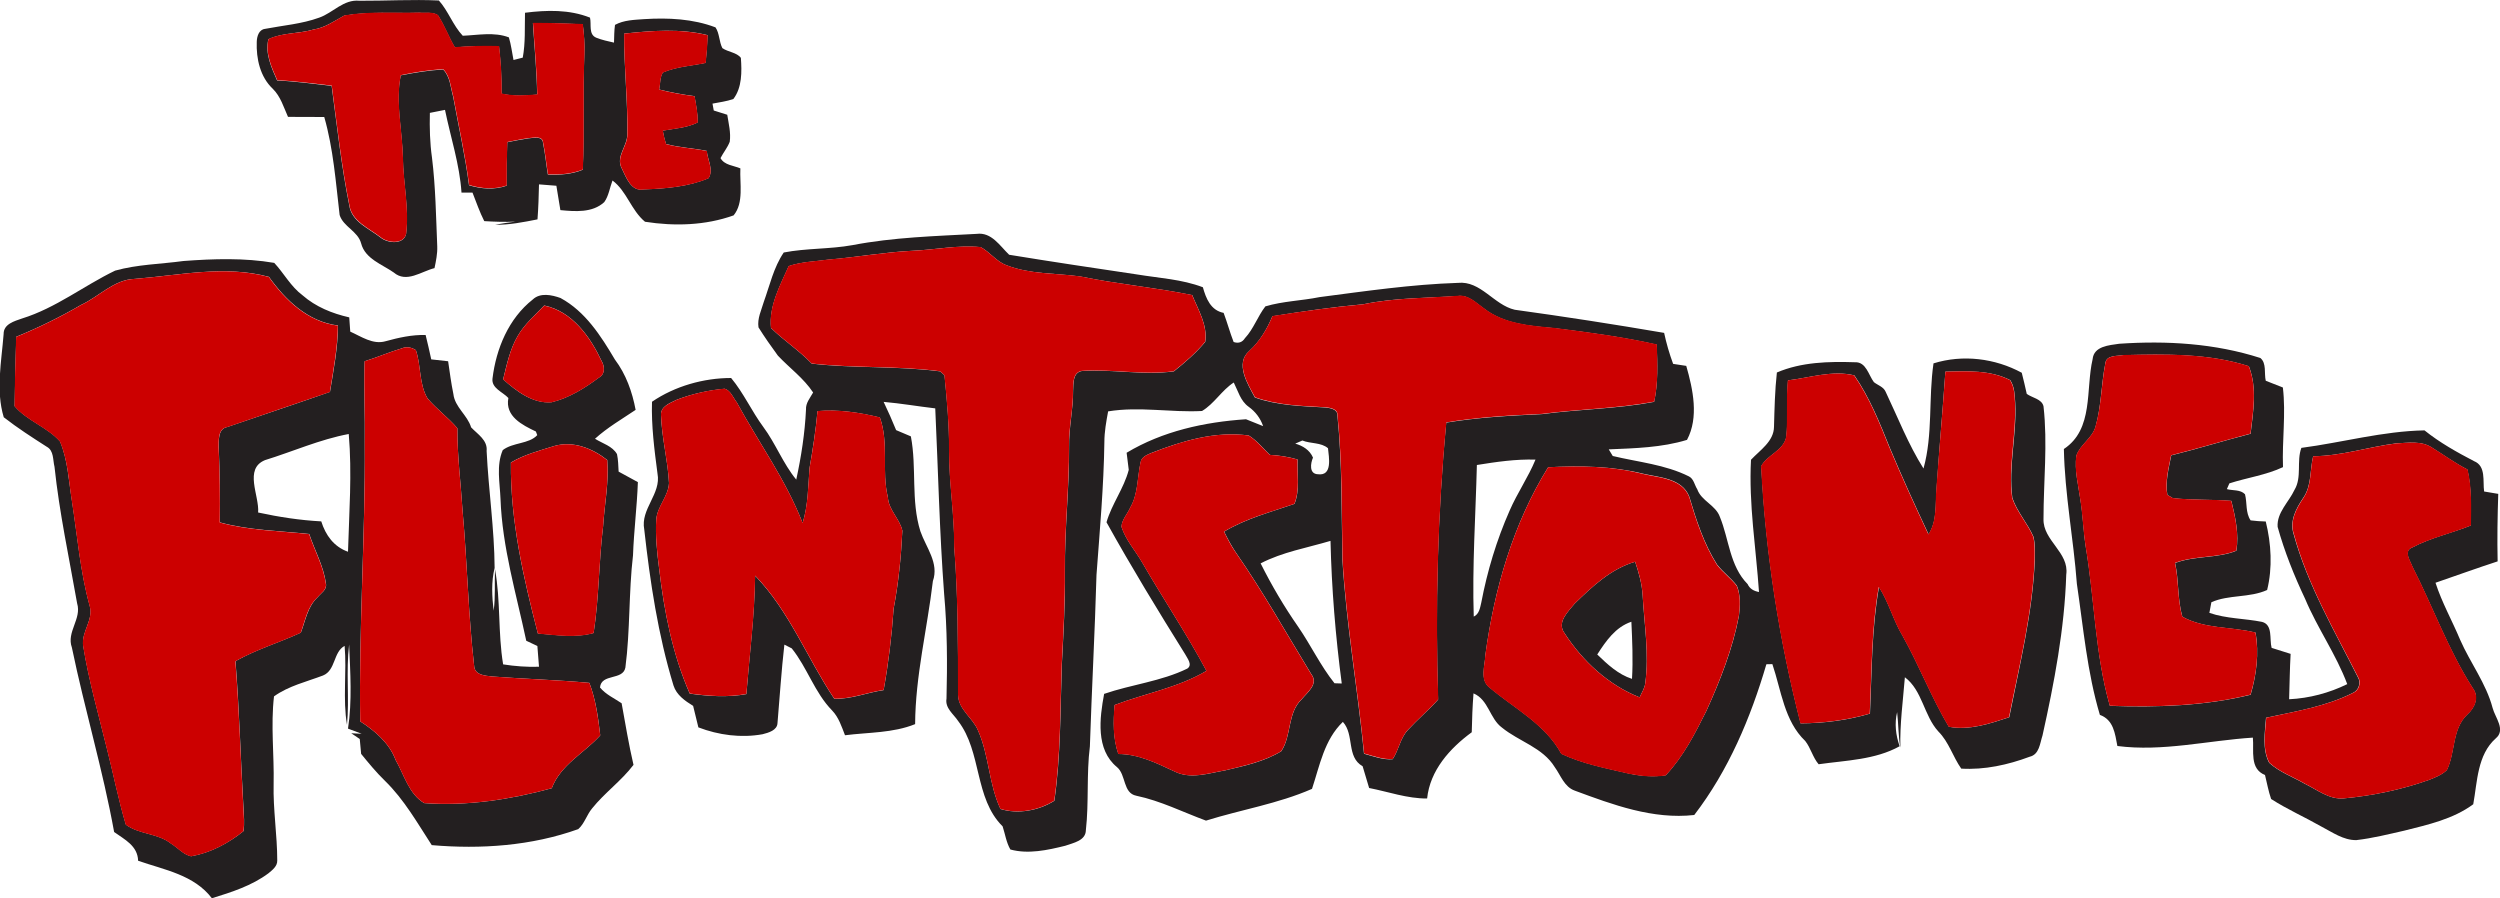
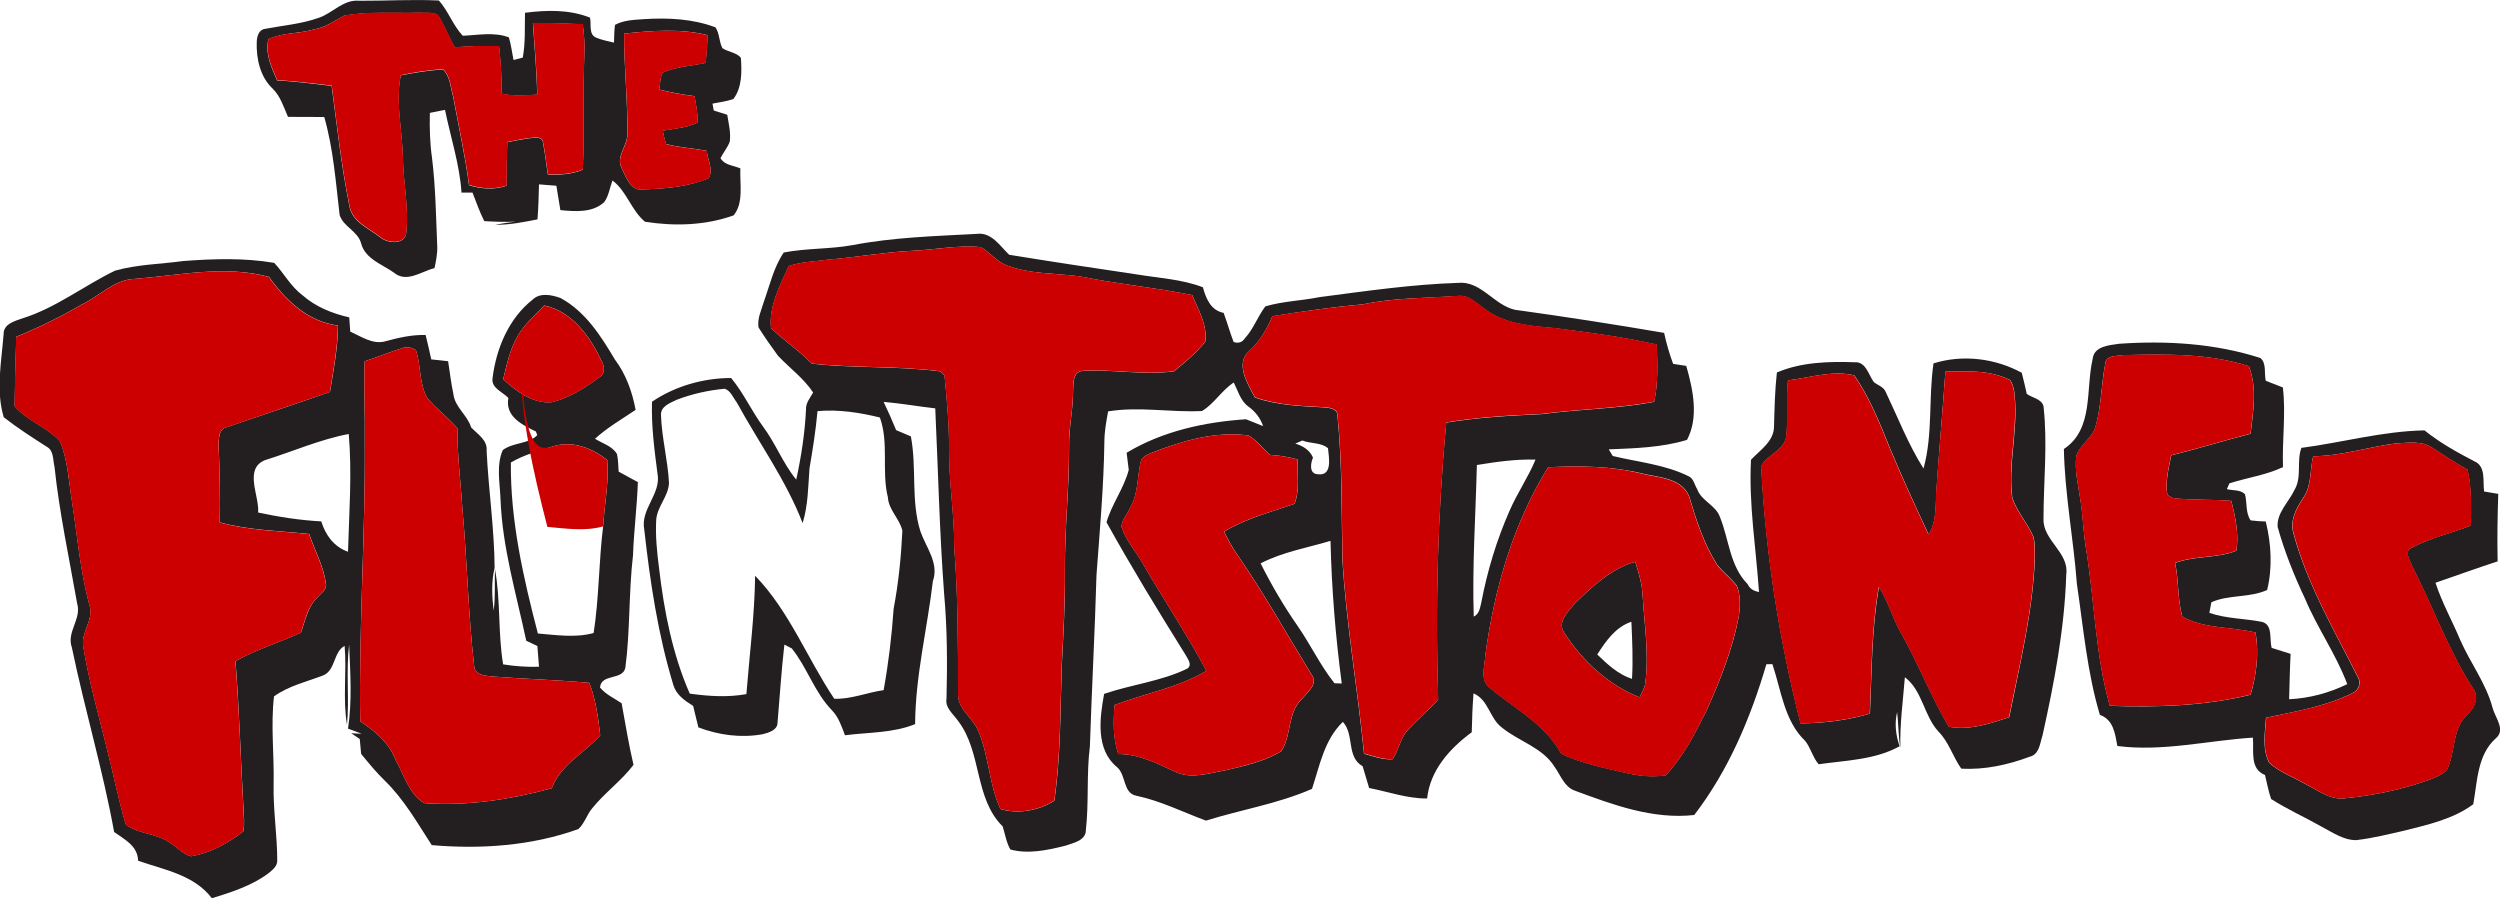
<svg xmlns="http://www.w3.org/2000/svg" version="1.1" id="Camada_1" x="0px" y="0px" viewBox="0 0 2000 718.6" style="enable-background:new 0 0 2000 718.6;" xml:space="preserve">
  <style type="text/css">
	.st0{fill:#231F20;}
	.st1{fill:#CC0000;}
</style>
  <g>
    <path class="st0" d="M255.4,14.1c11.1-3.9,19.4-14.8,32.2-13.5c21.1,0.1,42.3-1.2,63.5-0.2c7.6,8.5,11.2,19.8,19.1,28.2   c12.2-0.5,25.2-3.2,36.9,1.3c1.8,5.9,2.5,12.1,3.7,18.1c1.8-0.5,5.5-1.4,7.4-1.9c2.2-11.8,1.5-24,1.8-35.9   c17.4-2.2,35.4-2.7,52,3.9c1.3,5.4-1.4,13.5,5.1,16.1c4.5,1.8,9.3,2.8,14.1,3.9c0.2-4.7,0.1-9.5,0.8-14.2c7.1-3.9,15.4-4,23.4-4.6   c19.1-1.2,38.9-0.3,57,6.6c3.3,4.9,2.8,11.4,5.5,16.6c4.6,3.2,11.5,3.4,14.8,7.8c0.8,11,1,23.7-6,32.9c-5.4,1.9-11.1,2.6-16.7,3.7   c0.3,1.4,0.8,4.2,1,5.5c3.6,1.1,7.2,2.2,10.8,3.4c1.1,7.1,3,14.3,2,21.6c-1.8,4.7-5.1,8.6-7.4,13.1c3.2,5.7,10.5,5.9,15.9,8.2   c-0.6,12.3,2.9,27.4-5.4,37.6c-22.6,8.1-47.3,8.8-70.9,5.1c-11.1-9.2-14.6-24.5-26-33c-2.2,5.7-3,12.3-6.6,17.3   c-9.5,8.7-23.3,7.5-35.1,6.4c-1.1-6.5-2.1-13-3.2-19.5c-4.6-0.4-9.2-0.7-13.9-1.1c-0.2,9.3-0.5,18.7-1.2,28   c-11.2,2.2-22.6,4.5-34,4.3c5.4-1,10.9-1.8,16.4-2.5c-8.3,0.4-16.7,0.1-25-0.4c-3.7-7.3-6.4-15.2-9.4-22.8c-2.2,0-6.6,0-8.8,0   c-1.5-22.6-8.7-44.2-13.2-66.2c-4,0.8-8.1,1.6-12.1,2.4c-0.3,12,0,24,1.7,35.9c2.9,23.6,3.2,47.3,4.2,71c0.2,5.8-1,11.6-2.2,17.3   c-10.6,2.6-22.4,12.2-32.6,3.5c-9.4-6.6-22.9-10.9-26.1-23.3c-2.6-9.8-14.3-13.3-17.2-22.7c-3.1-26.3-5-52.9-12.3-78.4   c-9.7-0.1-19.3-0.1-29-0.1c-3.5-7.8-5.9-16.3-12.2-22.5c-10.1-9.5-13.3-24.1-12.8-37.5c0.1-4.2,1.6-9.8,6.6-10.4   C226.5,20.3,241.4,19.2,255.4,14.1 M250.9,23.6c-11.8,3.5-25,2.4-36.2,7.8c-2.8,11.5,2.5,22.7,7,33c14.6,0.6,29.1,2.7,43.6,4.3   c4.3,31.9,7.7,63.9,14.1,95.5c1.8,13.2,15.7,18.5,25,25.8c5.6,4.7,18.7,6,20.5-3c2.4-20.2-2.3-40.4-2.6-60.6   c-0.4-21.9-6.2-44.5-1.7-66.1c11.2-2.2,22.5-4.1,33.9-4.7c5.6,5.6,5.9,14.4,8,21.7c4.3,23.6,9.6,47.1,12.7,70.9   c9.8,3,20.2,3.8,30.1,0.4c-0.1-11.6,0.1-23.2,0.5-34.8c5.6-1.1,11.3-2.3,16.9-3.1c3.8-0.2,11.3-2.3,11.7,3.6   c1.7,8.4,2.5,17,3.9,25.4c9.5,0.3,19.1-0.2,27.9-3.9c1.5-30.8,0-61.7,1.3-92.5c0.4-8-0.3-16-1.3-23.9c-13.3-0.6-26.6-1-39.9-0.9   c1.2,19.1,3.1,38.1,3.4,57.2c-9.5,0.9-19,1.4-28.4-0.7c0.1-12.7-0.7-25.4-2.1-38c-11.8-0.4-23.6-0.1-35.4,0.9   c-4.9-8.3-8.2-17.5-13.5-25.7c-4.3-2.9-9.9-1.5-14.8-2c-20,0.6-40.3-1.2-60.1,2.3C267.6,16.7,260,22.2,250.9,23.6 M499.3,26.9   c-0.2,26.8,3,53.6,2.5,80.5c0.2,9.5-9.5,17.9-4.4,27.3c3.6,7.3,7.4,18.8,17.7,16.8c17.4-0.6,35.4-2.1,51.6-8.9   c4.5-6.4-0.7-14.9-1.3-21.9c-10.8-2.2-21.9-2.6-32.6-5.5c-1.1-3.5-2-7.1-2.6-10.7c9.4-1.7,19.3-2.2,28-6.6c0-7.1-1.4-14.1-2.6-21   c-9.5-1.2-19-3-28.3-5.3c1-4.5,0.5-9.5,2.9-13.6c10.8-4.7,22.8-5.3,34.3-7.7c0.8-7.4,1.3-14.8,1.6-22.2   C544.4,22.7,521.4,24.5,499.3,26.9z" />
    <path class="st0" d="M682,196.1c32.7-6.3,66.2-7.2,99.3-9c11.9-1.6,18.6,9.6,26,16.7c34.2,5.6,68.4,10.7,102.6,15.8   c17.6,2.9,35.6,3.8,52.4,10.2c2.5,9,6.3,18.5,16.6,20.5c2.9,7.7,5,15.6,8,23.3c3.8,1.3,6.9,0.3,9-3c7-7.5,10.2-17.5,16.4-25.5   c14-4.2,29-4.5,43.3-7.4c36.8-4.8,73.6-10.2,110.7-11.4c18.3-1.9,28.7,17.6,45.5,21.5c39.9,5.5,79.8,11.7,119.5,18.5   c1.8,8.4,4.2,16.7,7.2,24.8c3.5,0.5,7,1.1,10.5,1.6c5.4,18.8,10.2,41.2,0.6,59.2c-20.2,6.2-41.7,6.7-62.6,7.6   c0.8,1.3,2.4,4,3.2,5.3c20.4,4.9,41.9,6.8,60.9,16.3c3.9,1.9,4.5,6.9,6.7,10.3c3.3,9.4,14.7,12.6,18.1,22.1   c7.4,18,7.8,39.2,22.2,53.8c1.7,3.8,5.1,5.6,9.1,6.3c-2.4-35.2-8.3-70.4-6.4-105.8c7.2-7.7,18.3-14.7,18.4-26.4   c0.4-14.5,0.7-29,2.3-43.4c19.6-8.4,41.5-8.9,62.5-8.2c8.9-0.4,10.8,10.2,15.1,15.9c3.1,2.5,7.7,3.7,9.4,7.7   c9.8,20.6,18.1,42.1,30.3,61.4c7.6-27.3,3.9-56.2,8-84.1c23.4-7.3,49.2-4.1,70.6,7.5c1.5,5.6,2.7,11.3,4,16.9   c4.3,3.2,12,4,13.4,9.9c3.4,30,0,60.2,0,90.2c-0.5,17.3,20.7,26.7,18.2,44.5c-1.4,43.5-9.6,86.4-19,128.7   c-2.1,6.3-2.5,15.2-10.3,17c-17.4,6.5-36.1,10.6-54.7,9.5c-6.7-9.5-9.9-21.3-18.3-29.7c-11.7-12.8-12.7-32.8-26.8-43.4   c-1.5,18.7-4.1,37.4-3.6,56.3c-1.7-9.4-1.5-18.9-2.6-28.4c-2.2,9-1.1,18.5,2,27.3c-19.6,10.9-43.1,11.3-64.8,14.4   c-4.7-5.5-6.3-13-10.7-18.6c-16.8-16-19.2-40.5-26.3-61.5c-1.2,0-3.6,0.1-4.8,0.1c-12.6,42.9-30.3,84.9-57.7,120.6   c-33.1,3.7-65.1-8.2-95.6-19.5c-8.4-3-11.2-12.2-16-18.8c-9.6-15.7-28.6-20.5-42.2-31.6c-9.9-7.2-10.7-22.3-22.8-27.4   c-0.8,10.4-1.2,20.8-1.4,31.1c-17.6,12.9-33.4,30.5-35.7,53c-15.9,0.1-31-5.4-46.4-8.4c-1.7-5.8-3.4-11.6-5.2-17.4   c-13.2-7.5-6.4-25.2-15.8-35.5c-14.9,14.3-18.5,34.9-24.7,53.6c-27.2,11.9-56.7,16.6-84.8,25.4c-18.5-6.8-36.2-15.8-55.7-19.9   c-10.9-2.1-8.1-16.7-15.5-22.9c-17.2-14.1-13.9-39.2-10.3-58.6c21.7-7.5,45.6-10,66.5-20.2c4.5-3,0.1-8.1-1.6-11.4   c-21.7-34.8-43.2-70-63-105.7c4.2-14.6,13.9-27,17.8-41.9c-0.6-4.6-1.2-9.1-1.7-13.7c28.8-17.3,62.3-24.6,95.5-26.8   c3.4,1.4,10.3,4.2,13.7,5.5c-2.2-6.4-6.2-11.6-11.6-15.5c-6.5-4.6-8.5-12.7-11.9-19.4c-9.7,6.3-15.6,17-25.4,22.8   c-25.1,1.3-50.1-3.8-75.1,0.3c-1.5,8.1-3,16.3-3,24.5c-0.5,35.5-3.7,70.9-6.3,106.2c-1.3,45.8-3.8,91.6-5.3,137.4   c-2.8,22.2-0.7,44.7-3.2,66.9c-0.1,8.5-10.1,10.2-16.5,12.5c-14.1,3.5-29.6,6.9-43.9,3c-3.3-5.7-4.2-12.4-6.2-18.5   c-22.8-22.6-16.5-59.5-35.6-84.3c-3.7-5.6-10.6-10.3-9.3-17.9c0.7-27.9,0.6-56-1.9-83.8c-3.7-49.4-4.8-98.9-7.1-148.4   c-13.8-1.6-27.5-4-41.3-5.2c3.5,7.4,6.9,14.9,10,22.6c3.9,1.6,7.8,3.3,11.8,5c4.8,25.1-0.1,51.3,7.6,75.9c4.5,13,15.1,25.4,10,39.9   c-4.5,38.1-14,75.9-14.2,114.4c-17.8,7.2-37.3,6.5-56.1,8.9c-2.7-6.9-5-14.3-10.3-19.8c-14-14.3-19.9-34.3-32.3-49.7   c-1.5-0.7-4.4-2.3-5.9-3c-2.4,20.9-3.7,41.8-5.5,62.7c-0.2,5.9-7.3,7.8-12,9c-17.2,3.1-35.1,0.7-51.3-5.5   c-1.4-5.7-2.8-11.5-4.2-17.2c-6.5-4-13.3-8.7-15.7-16.3c-12.4-40.6-18.7-82.7-23.4-124.8c-3.2-16.4,13.7-28.5,10.6-44.7   c-2.5-19.1-5-38.2-4.4-57.5c18.3-12.5,41.3-19,63.3-19c10,12,16.4,26.5,25.7,39.1c9.9,13.3,15.8,29.3,26.4,42.2   c4-18.5,6.9-37.2,7.8-56.1c-0.3-5.2,3.3-9.3,5.7-13.6c-7.6-11.5-18.9-19.6-28.2-29.5c-5.4-7.4-10.7-14.9-15.5-22.6   c-1.1-7.1,2.3-13.7,4.2-20.3c4.8-13.3,7.9-27.7,16-39.6C645,198.5,663.8,199.4,682,196.1 M730.3,200.6c-22.6,1.1-45,5.2-67.5,7.1   c-10.6,1.5-21.6,1.7-31.8,5.2c-6.9,15.5-16,32-14.2,49.5c10.3,10.1,22.6,18,32.6,28.5c34,3.9,68.6,1.7,102.7,6.2   c0.9,0.8,2.6,2.3,3.5,3.1c2,20,3.8,40.2,3.7,60.4c-0.1,25.8,4.3,51.3,4.1,77.1c3.1,39.4,3,78.8,3.1,118.3   c0.2,11.6,11.7,18.2,15.9,28.3c8.9,20,8.6,43,18,62.9c14,4.4,30.8,1.2,43.1-6.6c5.2-35.9,4.7-72.7,6-109   c1.3-24.9,2.7-49.8,2.5-74.8c-0.4-33.2,3.5-66.3,3.3-99.5c-0.3-15,3.3-29.7,3.2-44.7c0.3-5.7-0.4-14.7,7.1-15.8   c24.4-1.6,49.1,3.6,73.5,0.3c8.9-7.1,17.9-14.9,25.1-23.6c2-13.4-5.6-25.5-10.4-37.4c-29.6-6.1-59.9-8.8-89.5-14.9   c-19.7-2.8-40.3-1.6-59.1-9c-8.1-2.9-13.2-10.6-20.7-14.5C766.3,195.9,748.3,199.8,730.3,200.6 M1090.7,243.4   c-24.4,2.2-48.6,5.7-72.8,9.6c-4.3,10.3-10,20-18.3,27.6c-12,10.1-1.4,26.7,4.3,37.4c17.9,6.4,37.4,6.9,56.3,8   c3.7,0.4,9.9,1.2,9.7,6.3c3.9,38.3,3.2,76.8,4,115.3c3.1,52.1,12.2,103.5,17.3,155.4c7.5,2,15,5,22.9,4.4c4.9-7.3,6-16.8,12.2-23.4   c7.7-8.4,16.5-15.8,24.2-24.3c-2.3-73.9-0.5-148,6.5-221.6c25.3-4.2,51-5.6,76.6-6.8c29.8-4,60.1-4.2,89.7-9.8   c3.3-15,2.6-30.5,2.1-45.8c-27.1-6.1-54.6-9.8-82.1-13.2c-19.2-1.7-40-3.2-55.9-15.5c-6.4-4.4-12.6-11.3-21.2-10.2   C1141,238.5,1115.5,238.2,1090.7,243.4 M1556.3,297.3c-2.2,31.4-5,62.7-7.1,94.1c-1,12.2,0.6,25.3-6.3,36.1   c-10.8-22.9-21.3-46-31.1-69.4c-8-19.9-16.1-40.1-28.3-57.8c-17.5-4.3-35.6,1.9-53.1,4c-1.5,15.2,0.3,30.5-1.4,45.6   c-2.5,10.9-15.3,14-20,23.1c3.5,69.4,14.3,138.4,31.5,205.7c18.7-0.1,37.5-2.5,55.5-7.8c1.5-33.8,1.3-68,7.2-101.3   c7.9,12.2,11.4,26.6,18.9,39c13.3,23.8,23.1,49.4,37,72.8c16.5,3.1,32.8-2.5,48.3-7.6c8.3-41.9,18.8-83.6,20.5-126.4   c0-6,0.3-12.1-1.1-18c-4.7-10.8-13.1-19.8-16.9-31.1c-3.3-25.3,3.6-50.6,2.3-76c-0.4-6.2-0.5-12.8-4-18.2   C1592.1,295.9,1573.7,296.9,1556.3,297.3 M541.4,319.8c-5.2,2.6-13.1,5.2-12.6,12.4c0.6,18.2,5.5,36.1,6.4,54.3   c-0.5,10.5-9.2,18.5-10.2,28.9c-0.8,13.2,0.6,26.5,2.3,39.6c4,34.1,10.7,68.4,24.5,99.9c15,2.1,30.3,3.1,45.3,0.4   c2.5-31.6,6.6-63,7-94.7c27.4,28.3,41.6,66,63.3,98.4c13.3,0.5,26.3-5,39.5-6.9c3.9-21.5,6.5-43.3,8-65.1c3.9-20.6,6-41.4,7-62.4   c-2.1-9.5-11-16.6-11.6-26.8c-5.2-21,1-43.3-6.4-63.8c-16.3-4-33-6.6-49.9-5.1c-1.4,15.4-3.8,30.6-6.4,45.7   c-1.1,14.7-1.1,29.6-5.5,43.9c-13.3-34.5-35.1-64.4-52.7-96.6c-2.9-3.7-4.9-9.5-9.7-10.9C566.7,312.2,553.7,315.1,541.4,319.8    M921,362.4c-3.5,1.5-7.8,3.2-8.5,7.4c-2.7,12.1-1.9,25.3-8.3,36.3c-2.2,5.1-6.7,9.6-7,15.3c3.4,10.7,11.2,19.2,16.7,28.8   c16.7,29,35.5,56.9,51.3,86.5c-22.8,13.5-49,18-73.5,27.3c-1.1,13.2-1.4,26.6,3,39.2c16,0,30.4,7.2,44.6,13.8   c12.9,6.7,27.5,1.6,40.8-0.7c15.3-3.6,31.3-7,44.9-15.3c8.4-12.4,4.8-30.5,16.3-41.5c4.5-5.5,13.8-12.3,7.8-20.1   c-19.9-32.6-38.6-66-60.4-97.4c-3.6-5.3-6.6-11-9.4-16.7c17.5-10.5,37.2-15.6,56.3-22.2c4.5-11.1,2-23.8,2.5-35.5   c-7.2-2.1-14.7-3.3-22.2-3.7c-5.5-5.3-10.4-11.5-16.9-15.5C972.1,344.7,945.6,352.8,921,362.4 M1036.2,354.9   c6,1.7,11.6,5.1,14.2,11.2c-2,4.5-3.3,13.1,4,13.3c11.8,1.5,8.7-13.6,8-20.8c-5.5-4.8-13.9-3.5-20.5-6.2   C1040.4,353.1,1037.6,354.3,1036.2,354.9 M1181.5,372c-1,40.5-3.8,80.8-2.5,121.3c4.4-2.1,5-7,6-11.1c4.8-25.3,12.3-50.2,22.7-73.7   c6.1-14.1,14.9-26.7,20.7-40.8C1212.6,367.2,1197,369.5,1181.5,372 M1238.5,373.8c-28.1,45.4-43.1,97.6-50.2,150.2   c-0.3,8.6-4.7,19.9,3.5,26.1c19.8,16.7,44.5,29.2,57.3,52.9c17.2,8.1,36,11.6,54.4,15.9c9.5,2,19.4,2.8,29.1,1.3   c14-14.9,23.5-33.5,32.6-51.7c11.1-24.4,21-49.6,26-76c1-7.9,1.3-16.5-1.7-24c-4.7-6.1-11-10.7-15.8-16.8   c-10.6-16.7-16.7-35.7-22.3-54.5c-5.8-14.6-23.7-15.2-36.8-18.2C1289.7,372.8,1263.9,372.5,1238.5,373.8 M1008.5,450.7   c8.8,17.6,18.8,34.6,30.1,50.8c10.1,14.7,17.8,31.1,29,45.1c1.9,0.1,3.8,0.1,5.8,0.2c-5-37.9-8.1-75.9-9-114.1   C1045.6,438.3,1026,441.6,1008.5,450.7z" />
    <path class="st0" d="M92.1,216.5c17.8-5,36.5-5.2,54.7-7.7c24.1-1.8,48.7-2.6,72.6,1.5c7.8,8.4,13.2,18.9,22.6,25.9   c10.6,9.3,23.8,14.6,37.4,17.7c0.3,3.8,0.5,7.6,0.8,11.4c8.8,3.9,18.1,10.6,28.2,7.7c10.5-2.9,21.2-5.3,32.1-5   c1.6,6.5,3.1,13,4.5,19.5c4.5,0.5,9,1,13.5,1.5c1.3,8.8,2.4,17.5,4.2,26.2c1.2,10.6,11.2,16.8,14.2,26.7   c5.2,5.5,13.3,10.2,12.4,18.9c1.5,31.2,6.2,62.3,6.4,93.6c-2.8,11.1-2.1,22.8-0.8,34.2c1.6-11,0.6-22.2,1.1-33.2   c4.6,25.1,2.3,50.9,6.5,76.1c9.5,1.5,19.1,2.2,28.7,1.9c-0.4-5.5-0.8-11.1-1.3-16.6c-3-1.4-5.9-2.8-8.9-4.2   c-8-37.6-19.2-74.8-20.6-113.5c-0.5-12.9-3.5-26.7,1.8-39c8.1-6.3,21-4.8,27.6-12l-1.1-2.9c-10.9-5.2-24.8-12.1-22-26.8   c-4.4-4.8-13.7-7.8-12.7-15.6c2.9-23.9,12.9-48,32.2-63.2c6-5.7,15.2-3.7,22.2-1.2c19.9,10.8,32.3,30.3,43.5,49.2   c8.9,11.8,13.9,25.9,16.6,40.3c-11,7.4-22.6,14.1-32.5,23.1c6,3.8,13.9,5.8,17.6,12.3c1,4.6,1,9.3,1.3,14   c5.1,2.8,10.3,5.6,15.4,8.4c-0.7,19.6-3.2,39-3.9,58.6c-3.5,29.8-2.2,60-6.1,89.8c-2,10.4-19.3,4.5-20.3,15.9   c4.6,5.6,11.4,8.6,17.3,12.6c3,16.5,5.7,33,9.5,49.3c-9.7,12.8-23.1,22.3-33.1,34.8c-4.3,5.1-6.1,12.2-11.1,16.6   c-37.4,13.4-77.9,16.2-117.2,12.8c-11.5-17.7-22.1-36.5-37.4-51.4c-6.9-6.7-13-14.1-19.1-21.6c-0.4-4-0.7-8-1.1-11.9   c-2.3-1.5-4.6-3.1-6.8-4.6c2.8,0.1,5.5,0.2,8.3,0.4c-3.6-1.3-7.3-2.8-10.9-4.1c3.4-22.2,1.8-45,0.9-67.3c-2.6,21.3,0.3,43-1.7,64.3   c-3.5-20.7-0.1-42.2-1.9-63.2c-9.2,4.9-7,19.5-17.3,23.7c-13.2,5-27.5,8.3-39.2,16.7c-2.7,23.2,0.2,46.8-0.3,70.1   c-0.5,20.5,2.9,40.8,2.9,61.3c0.1,4.5-3.9,7.5-7,10.1c-13.4,10-29.5,15.1-45.3,20c-14.3-18.8-38.1-22.7-59-30   c-0.4-12-10.7-16.9-19.2-23c-9-49.7-23.6-98.2-33.8-147.6c-4.5-12.4,8-22.9,4.2-35.3c-6.4-36.4-14.2-72.5-18.1-109.3   c-1.4-5.4-0.4-12.9-6.2-16c-11.7-7.5-23.4-15-34.4-23.6c-6.5-21.5-1.8-44.6-0.1-66.6c-0.1-8,8.7-10.3,14.7-12.4   C44.7,246.4,67,228.6,92.1,216.5 M107.9,223.1c-16.8,0.5-28.5,14.1-43,20.8c-16.7,9.7-34,18.2-51.9,25.5c-0.6,18.5-1.1,37-1.3,55.5   c9.9,11.7,26,16.6,36.3,28.2c6.3,14.9,6.9,31.5,9.5,47.3c4.4,28.1,6.6,56.6,14.2,84c3.6,11.3-7,21.2-5.1,32.5   c4.4,27.4,12.1,54.1,18.7,81c5.3,20.5,9.3,41.4,15.4,61.8c10.7,7.9,25.6,6.8,36.1,15.1c5.4,3.3,9.8,8.8,16.1,10.2   c15.4-2.7,29.8-10.4,41.9-20.1c1-6.2,0.3-12.5,0-18.7c-2.3-39.1-3.3-78.3-6.4-117.3c16.6-9.4,35-14.8,52.3-22.8   c3.7-9.7,5.4-20.9,13.4-28.3c2.6-3.3,7.6-5.9,6.7-10.9c-1.9-14-9-26.5-13.4-39.7c-23.9-2.6-48.2-2.9-71.5-9.3   c0.3-20.1-0.1-40.3-0.9-60.3c0.1-5.7-0.6-14.6,6.8-16c27.4-9.4,54.9-18.5,82.2-28.1c2.9-17.6,6.3-35.2,6.4-53.1   c-23.9-3-41.9-20.2-55.2-38.9C179.9,211.9,143.4,220.3,107.9,223.1 M414.1,268.9c-6.2,10.6-8.7,22.8-11.6,34.6   c10.7,9.4,23.6,19.5,38.7,18.3c14-3.4,26.6-11.3,38-19.8c5-2.6,4.6-8.9,2.1-13.2c-9.2-19.5-23.5-39.7-45.9-44.4   C427.9,252.3,419.5,259.4,414.1,268.9 M321.4,278.7c-10,3-19.7,7.2-29.7,10.3c-0.7,21.8,0.4,43.6,0.1,65.4   c0.5,74.3-4.9,148.4-3.6,222.7c11.9,7.7,23.2,17.3,28.3,30.9c6.8,11.8,10.7,27.4,22.9,34.5c34.3,2.5,68.9-2.9,102-11.9   c7.1-18.9,26-28.1,38.8-42.3c-1.6-14.2-3.6-28.6-8.7-42c-25.8-2.4-51.8-3.1-77.7-5.1c-5.7-0.7-14.2-1-14.5-8.7   c-4.7-41-5.5-82.4-9.2-123.5c-1.4-22.1-4.3-44.2-4.2-66.4c-7.3-8.6-16.6-15.3-23.9-23.9c-6.9-11.6-5-26-9.3-38.6   C329.3,277.9,325.2,277,321.4,278.7 M212,368.1c-17.1,7-4.4,28.5-5.5,41.9c16.6,3.6,33.5,6.2,50.5,7.1   c3.5,11.1,10.1,20.3,21.4,24.3c0.9-31.3,3.3-62.8,0.6-94.2C256,351.5,234.3,361.2,212,368.1 M443.4,356.8   c-11.8,3.7-24.1,6.9-34.7,13.2c-0.5,46.4,10,92.2,21.6,136.8c14.8,1.2,30.2,3.6,44.6-0.4c4.4-28.2,4.1-57,7.6-85.4   c1.1-17.6,4.8-35.3,3.3-53C474.1,358.7,458.4,352.4,443.4,356.8z" />
    <path class="st0" d="M1674.1,287.3c1-10.4,13.2-11.1,21.3-12.3c37.9-2.6,76.6-0.3,112.9,11.4c5.1,4.2,2.9,12.3,4.3,18.2   c4.6,1.8,9.1,3.6,13.7,5.4c2.5,21.2-0.7,42.4,0.1,63.7c-13.6,6.4-28.7,8.4-42.9,13c-0.5,1.1-1.5,3.4-2,4.6   c4.7,1.3,10.8,0.2,14.5,4.1c1.8,6.9,0.3,14.8,4.5,20.9c4,0.5,8,0.8,12.1,0.9c4.4,17.7,5.5,37.1,1.1,54.8   c-14.1,6.4-30.9,3.6-44.6,9.8c-0.4,2.1-1.2,6.4-1.6,8.5c13.6,4.7,28.1,4.4,42.1,7.2c8.9,2.3,5.8,13.9,7.7,20.8   c5,1.6,10.1,3.2,15.2,4.8c-0.7,12.1-0.8,24.2-1.2,36.3c16.2-0.8,32-5,46.5-12.1c-8.9-23.8-23.9-44.8-33.7-68.2   c-8.8-18.6-16.5-37.8-22-57.6c-0.8-11.4,9-19.9,13.5-29.6c6.1-10.2,1.5-23,5.5-33.6c32.7-4.3,65.2-13.4,98.5-14   c12.2,9.8,25.8,17.4,39.6,24.6c9.8,3.9,6.9,16.1,8.1,24.3c3.8,0.6,7.5,1.3,11.3,1.9c-0.6,18-0.9,36-0.5,54   c-16.6,5.4-33.1,11.4-49.7,17.1c5.1,15.8,13.3,30.3,19.7,45.6c8.1,18.5,20.8,34.9,26,54.6c2,7.7,10.7,17.5,2.5,24.3   c-14.8,13.2-14.7,34.6-18,52.7c-16.1,11.9-36.1,16.3-55.1,21.1c-12.8,2.9-25.5,6.1-38.5,7.6c-10.3,0.1-19.1-6.3-27.8-10.8   c-13.3-7.6-27.4-13.8-40.3-22.1c-2.2-6.3-3.3-12.8-4.9-19.2c-12.5-5-8.7-19.4-9.7-29.9c-36.1,2.3-72.2,11.4-108.4,6.7   c-1.9-9.9-3-20.9-14-24.9c-10.2-34.1-13.2-69.7-18.4-104.8c-2.7-36.1-9.7-71.7-10.4-107.9C1675.1,343.3,1668.4,311.6,1674.1,287.3    M1684.2,291c-3.3,16.7-3.1,34-7.8,50.5c-2.7,9.2-12.3,14.2-15.3,23.1c-1.6,11.6,1.5,23.1,3.1,34.5c2.1,12.5,2.4,25.1,4.3,37.7   c7.2,42.5,7.5,86.2,19.4,127.9c37.6,1.3,75.9,0.1,112.6-8.9c4.7-16.1,6.8-33,4-49.7c-19.3-4.8-40.8-2.8-58.6-12.7   c-4-14-2.7-28.8-5.8-43c15.8-6,33.8-3.6,49-9.8c2.2-13.3-0.8-26.9-4-39.9c-15.6-1.3-31.3-0.4-46.9-2.2c-1.1-0.6-3.2-2-4.3-2.6   c-1.8-10.6,1.1-21.2,3.1-31.6c21.3-5.3,42.2-11.8,63.5-17.3c2.1-18,5.4-36.5-1.4-54c-32.2-10.4-66.7-9.7-100.1-8.9   C1693.8,285,1684.8,283.8,1684.2,291 M1850.5,365c-2.7,11.1-1.1,23.6-8,33.4c-5.7,8.5-11,18.4-7.6,28.9   c11.1,40.7,32.7,77.3,51.5,114.7c2.5,4.1,0.5,10.3-3.9,12.2c-21.7,11.1-46.2,14.9-69.7,20c-0.9,11.9-3.2,24.9,2.5,36   c8.2,7.5,19,11.3,28.5,16.8c10,4.8,19.6,12.8,31.3,11.7c23.2-2.2,46.2-7,68.1-14.8c5-2,10.2-4,14.2-7.8c7.1-14.3,4-33,16.5-44.6   c6-5.4,9.7-14.1,4.1-21.2c-19.5-30.5-31.7-64.8-48.1-96.9c-1.7-4.8-7.5-12.6-0.2-15.4c14.8-7.9,31.4-11.4,46.9-17.6   c0.1-14.9,0.8-30.1-2.7-44.8c-9.9-5-18.8-11.6-28.2-17.4c-8.5-5.8-19.2-3.9-28.8-3.5C1894.8,357.5,1873.2,364.8,1850.5,365z" />
    <path class="st0" d="M1259.7,482.9c14.1-13.7,29.1-27.9,48.4-33.5c2.9,8.7,5.5,17.7,6,26.9c1.3,23.4,5.3,46.9,2.1,70.3   c-0.5,4.1-2.9,7.6-4.5,11.3c-25-9.9-45.6-29-60.1-51.4C1245.2,497.9,1254.4,489.4,1259.7,482.9 M1277.8,523.6   c8.2,7.9,16.7,15.9,27.8,19.5c0.9-15.2,0.2-30.5-0.5-45.7C1292.4,501.6,1284.6,513,1277.8,523.6z" />
  </g>
  <g>
    <path class="st1" d="M250.9,23.6c9.2-1.4,16.7-6.9,24.6-11.3c19.8-3.5,40.1-1.7,60.1-2.3c4.8,0.5,10.5-0.9,14.8,2   c5.3,8.1,8.7,17.3,13.5,25.7c11.8-1,23.6-1.2,35.4-0.9c1.5,12.6,2.2,25.3,2.1,38c9.4,2.1,18.9,1.5,28.4,0.7   c-0.3-19.1-2.2-38.1-3.4-57.2c13.3-0.1,26.6,0.4,39.9,0.9c0.9,8,1.6,15.9,1.3,23.9c-1.4,30.8,0.2,61.7-1.3,92.5   c-8.9,3.7-18.5,4.2-27.9,3.9c-1.4-8.4-2.2-17-3.9-25.4c-0.4-5.9-7.9-3.8-11.7-3.6c-5.7,0.8-11.3,2-16.9,3.1   c-0.4,11.6-0.6,23.2-0.5,34.8c-9.8,3.4-20.2,2.6-30.1-0.4c-3.1-23.8-8.4-47.3-12.7-70.9c-2.1-7.3-2.4-16.1-8-21.7   c-11.4,0.5-22.7,2.4-33.9,4.7c-4.4,21.6,1.3,44.2,1.7,66.1c0.3,20.2,5,40.4,2.6,60.6c-1.8,9-14.9,7.7-20.5,3   c-9.3-7.3-23.2-12.7-25-25.8c-6.4-31.5-9.8-63.6-14.1-95.5c-14.5-1.6-29-3.7-43.6-4.3c-4.5-10.3-9.8-21.5-7-33   C225.9,26,239.1,27.1,250.9,23.6z" />
    <path class="st1" d="M499.3,26.9c22.1-2.4,45.1-4.2,66.9,1.3c-0.2,7.4-0.8,14.8-1.6,22.2c-11.5,2.4-23.4,3-34.3,7.7   c-2.4,4.1-2,9.1-2.9,13.6c9.3,2.3,18.7,4.1,28.3,5.3c1.3,7,2.6,13.9,2.6,21c-8.7,4.3-18.6,4.9-28,6.6c0.6,3.6,1.5,7.2,2.6,10.7   c10.7,2.9,21.8,3.3,32.6,5.5c0.5,7.1,5.7,15.5,1.3,21.9c-16.2,6.8-34.2,8.2-51.6,8.9c-10.3,2-14.1-9.5-17.7-16.8   c-5.1-9.4,4.6-17.8,4.4-27.3C502.4,80.5,499.1,53.7,499.3,26.9z" />
    <path class="st1" d="M730.3,200.6c18-0.8,36-4.7,54.1-3c7.5,3.9,12.6,11.6,20.7,14.5c18.8,7.4,39.4,6.3,59.1,9   c29.6,6.2,59.9,8.9,89.5,14.9c4.8,11.9,12.4,24,10.4,37.4c-7.2,8.8-16.3,16.6-25.1,23.6c-24.4,3.3-49-1.9-73.5-0.3   c-7.5,1.2-6.8,10.2-7.1,15.8c0.2,15-3.5,29.7-3.2,44.7c0.2,33.2-3.6,66.3-3.3,99.5c0.2,24.9-1.2,49.8-2.5,74.8   c-1.3,36.3-0.8,73.1-6,109c-12.4,7.9-29.2,11-43.1,6.6c-9.4-20-9-42.9-18-62.9c-4.2-10.1-15.8-16.7-15.9-28.3   c-0.1-39.5,0-78.9-3.1-118.3c0.2-25.8-4.3-51.3-4.1-77.1c0.1-20.2-1.7-40.3-3.7-60.4c-0.9-0.8-2.6-2.3-3.5-3.1   c-34-4.5-68.6-2.3-102.7-6.2c-10-10.5-22.3-18.4-32.6-28.5c-1.8-17.4,7.3-34,14.2-49.5c10.2-3.5,21.2-3.7,31.8-5.2   C685.3,205.8,707.7,201.7,730.3,200.6z" />
    <path class="st1" d="M107.9,223.1c35.5-2.8,72-11.2,107.2-1.5c13.3,18.8,31.3,35.9,55.2,38.9c-0.2,17.9-3.6,35.5-6.4,53.1   c-27.4,9.5-54.9,18.6-82.2,28.1c-7.4,1.3-6.7,10.2-6.8,16c0.9,20.1,1.2,40.2,0.9,60.3c23.3,6.4,47.6,6.7,71.5,9.3   c4.4,13.2,11.5,25.8,13.4,39.7c0.9,4.9-4.1,7.5-6.7,10.9c-8.1,7.3-9.8,18.5-13.4,28.3c-17.3,8-35.7,13.4-52.3,22.8   c3.1,39,4.2,78.2,6.4,117.3c0.3,6.2,1,12.5,0,18.7c-12.1,9.8-26.5,17.4-41.9,20.1c-6.3-1.4-10.7-6.9-16.1-10.2   c-10.5-8.3-25.3-7.2-36.1-15.1c-6.1-20.3-10.1-41.2-15.4-61.8c-6.6-26.9-14.3-53.6-18.7-81c-1.9-11.3,8.7-21.2,5.1-32.5   c-7.6-27.5-9.8-56-14.2-84c-2.5-15.8-3.1-32.4-9.5-47.3c-10.3-11.5-26.4-16.5-36.3-28.2c0.2-18.5,0.7-37,1.3-55.5   c17.9-7.3,35.2-15.8,51.9-25.5C79.4,237.2,91.1,223.7,107.9,223.1z" />
    <path class="st1" d="M1090.7,243.4c24.9-5.2,50.4-4.9,75.6-6.8c8.6-1.1,14.8,5.7,21.2,10.2c15.9,12.2,36.7,13.7,55.9,15.5   c27.5,3.5,55,7.1,82.1,13.2c0.4,15.3,1.2,30.7-2.1,45.8c-29.6,5.6-59.9,5.9-89.7,9.8c-25.6,1.2-51.3,2.6-76.6,6.8   c-7,73.6-8.8,147.7-6.5,221.6c-7.6,8.5-16.4,15.9-24.2,24.3c-6.2,6.6-7.3,16.1-12.2,23.4c-7.9,0.6-15.4-2.4-22.9-4.4   c-5.1-51.9-14.2-103.3-17.3-155.4c-0.7-38.4-0.1-77-4-115.3c0.2-5.1-6-5.9-9.7-6.3c-18.9-1-38.4-1.6-56.3-8   c-5.8-10.7-16.3-27.3-4.3-37.4c8.2-7.6,14-17.3,18.3-27.6C1042.1,249.1,1066.3,245.6,1090.7,243.4z" />
    <path class="st1" d="M414.1,268.9c5.4-9.5,13.8-16.6,21.3-24.4c22.4,4.7,36.7,24.9,45.9,44.4c2.5,4.2,2.9,10.6-2.1,13.2   c-11.4,8.5-24.1,16.4-38,19.8c-15,1.2-27.9-9-38.7-18.3C405.5,291.7,407.9,279.5,414.1,268.9z" />
    <path class="st1" d="M321.4,278.7c3.8-1.7,7.9-0.8,11.3,1.4c4.3,12.5,2.4,26.9,9.3,38.6c7.3,8.6,16.6,15.3,23.9,23.9   c-0.1,22.2,2.8,44.3,4.2,66.4c3.7,41.1,4.5,82.5,9.2,123.5c0.3,7.7,8.8,8,14.5,8.7c25.9,2,51.9,2.7,77.7,5.1   c5.1,13.4,7,27.8,8.7,42c-12.8,14.2-31.7,23.4-38.8,42.3c-33.1,9-67.7,14.4-102,11.9c-12.3-7.2-16.2-22.7-22.9-34.5   c-5.1-13.6-16.4-23.2-28.3-30.9c-1.3-74.3,4.2-148.4,3.6-222.7c0.4-21.8-0.8-43.6-0.1-65.4C301.7,285.9,311.3,281.7,321.4,278.7z" />
    <path class="st1" d="M1684.2,291c0.6-7.2,9.6-6,14.7-7c33.5-0.8,67.9-1.5,100.1,8.9c6.9,17.4,3.5,36,1.4,54   c-21.2,5.5-42.2,12-63.5,17.3c-2,10.4-4.9,21-3.1,31.6c1.1,0.6,3.2,2,4.3,2.6c15.5,1.8,31.2,1,46.9,2.2c3.2,12.9,6.3,26.6,4,39.9   c-15.2,6.2-33.3,3.8-49,9.8c3.1,14.2,1.9,29,5.8,43c17.8,9.9,39.2,7.9,58.6,12.7c2.9,16.7,0.8,33.5-4,49.7   c-36.7,9.1-75,10.2-112.6,8.9c-11.9-41.7-12.3-85.4-19.4-127.9c-1.9-12.5-2.3-25.2-4.3-37.7c-1.6-11.4-4.7-22.9-3.1-34.5   c3-8.9,12.7-13.9,15.3-23.1C1681.1,325.1,1681,307.7,1684.2,291z" />
    <path class="st1" d="M1556.3,297.3c17.4-0.4,35.8-1.4,51.7,6.8c3.5,5.4,3.7,12,4,18.2c1.2,25.4-5.6,50.7-2.3,76   c3.8,11.3,12.2,20.2,16.9,31.1c1.4,5.9,1.1,12,1.1,18c-1.6,42.8-12.2,84.5-20.5,126.4c-15.5,5.1-31.8,10.7-48.3,7.6   c-13.9-23.4-23.7-49-37-72.8c-7.5-12.4-11-26.8-18.9-39c-5.9,33.3-5.6,67.5-7.2,101.3c-18,5.2-36.8,7.6-55.5,7.8   c-17.2-67.3-28-136.3-31.5-205.7c4.7-9.1,17.5-12.2,20-23.1c1.7-15.1-0.1-30.5,1.4-45.6c17.5-2.1,35.6-8.3,53.1-4   c12.2,17.7,20.3,37.9,28.3,57.8c9.8,23.4,20.3,46.4,31.1,69.4c6.9-10.8,5.4-23.9,6.3-36.1C1551.3,360,1554.1,328.7,1556.3,297.3z" />
-     <path class="st1" d="M541.4,319.8c12.2-4.7,25.2-7.7,38.3-8.9c4.8,1.4,6.8,7.2,9.7,10.9c17.5,32.2,39.4,62.2,52.7,96.6   c4.3-14.2,4.4-29.2,5.5-43.9c2.7-15.2,5-30.4,6.4-45.7c16.8-1.4,33.6,1.1,49.9,5.1c7.4,20.5,1.3,42.8,6.4,63.8   c0.6,10.3,9.5,17.3,11.6,26.8c-1,20.9-3.1,41.8-7,62.4c-1.5,21.8-4.1,43.6-8,65.1c-13.2,1.9-26.2,7.4-39.5,6.9   c-21.7-32.4-35.9-70.1-63.3-98.4c-0.3,31.7-4.4,63.2-7,94.7c-15,2.8-30.2,1.7-45.3-0.4c-13.9-31.5-20.5-65.8-24.5-99.9   c-1.7-13.1-3.1-26.4-2.3-39.6c0.9-10.4,9.7-18.4,10.2-28.9c-1-18.2-5.8-36.1-6.4-54.3C528.3,325,536.2,322.5,541.4,319.8z" />
    <path class="st1" d="M921,362.4c24.6-9.6,51.1-17.7,77.9-14c6.5,4,11.4,10.3,16.9,15.5c7.5,0.4,14.9,1.6,22.2,3.7   c-0.4,11.7,2,24.4-2.5,35.5c-19.1,6.6-38.8,11.6-56.3,22.2c2.8,5.7,5.7,11.5,9.4,16.7c21.8,31.4,40.5,64.8,60.4,97.4   c6,7.8-3.3,14.5-7.8,20.1c-11.5,11-7.8,29.1-16.3,41.5c-13.6,8.2-29.6,11.6-44.9,15.3c-13.4,2.3-27.9,7.4-40.8,0.7   c-14.2-6.6-28.6-13.7-44.6-13.8c-4.4-12.6-4.1-26-3-39.2c24.4-9.3,50.7-13.8,73.5-27.3c-15.8-29.6-34.5-57.5-51.3-86.5   c-5.5-9.6-13.3-18.2-16.7-28.8c0.3-5.7,4.8-10.2,7-15.3c6.4-11,5.6-24.2,8.3-36.3C913.2,365.5,917.5,363.9,921,362.4z" />
-     <path class="st1" d="M443.4,356.8c15-4.4,30.7,2,42.4,11.3c1.4,17.7-2.2,35.4-3.3,53c-3.5,28.4-3.2,57.1-7.6,85.4   c-14.4,4.1-29.9,1.7-44.6,0.4c-11.5-44.7-22.1-90.5-21.6-136.8C419.3,363.7,431.6,360.5,443.4,356.8z" />
+     <path class="st1" d="M443.4,356.8c15-4.4,30.7,2,42.4,11.3c1.4,17.7-2.2,35.4-3.3,53c-14.4,4.1-29.9,1.7-44.6,0.4c-11.5-44.7-22.1-90.5-21.6-136.8C419.3,363.7,431.6,360.5,443.4,356.8z" />
    <path class="st1" d="M1850.5,365c22.6-0.2,44.3-7.5,66.6-10.3c9.6-0.4,20.3-2.3,28.8,3.5c9.4,5.7,18.3,12.4,28.2,17.4   c3.5,14.7,2.8,29.8,2.7,44.8c-15.5,6.3-32.1,9.8-46.9,17.6c-7.3,2.8-1.5,10.6,0.2,15.4c16.4,32.1,28.6,66.4,48.1,96.9   c5.6,7.2,1.9,15.9-4.1,21.2c-12.5,11.6-9.5,30.3-16.5,44.6c-4,3.8-9.2,5.8-14.2,7.8c-22,7.8-44.9,12.6-68.1,14.8   c-11.7,1.2-21.4-6.8-31.3-11.7c-9.5-5.5-20.3-9.3-28.5-16.8c-5.8-11.1-3.4-24.1-2.5-36c23.6-5.2,48-9,69.7-20   c4.4-1.9,6.4-8.1,3.9-12.2c-18.9-37.4-40.5-74-51.5-114.7c-3.5-10.5,1.9-20.4,7.6-28.9C1849.4,388.6,1847.9,376.1,1850.5,365z" />
    <path class="st1" d="M1238.5,373.8c25.4-1.3,51.2-1,76,5.4c13.1,3,31,3.6,36.8,18.2c5.6,18.8,11.7,37.8,22.3,54.5   c4.7,6.1,11.1,10.7,15.8,16.8c3.1,7.5,2.7,16.1,1.7,24c-5.1,26.4-15,51.6-26,76c-9,18.2-18.5,36.8-32.6,51.7   c-9.7,1.5-19.6,0.6-29.1-1.3c-18.4-4.3-37.2-7.8-54.4-15.9c-12.8-23.7-37.5-36.2-57.3-52.9c-8.3-6.2-3.8-17.5-3.5-26.1   C1195.4,471.4,1210.4,419.2,1238.5,373.8 M1259.7,482.9c-5.2,6.5-14.5,14.9-8.1,23.6c14.4,22.4,35.1,41.5,60.1,51.4   c1.6-3.7,4-7.2,4.5-11.3c3.2-23.4-0.7-46.9-2.1-70.3c-0.5-9.2-3-18.2-6-26.9C1288.8,455,1273.8,469.2,1259.7,482.9z" />
  </g>
</svg>